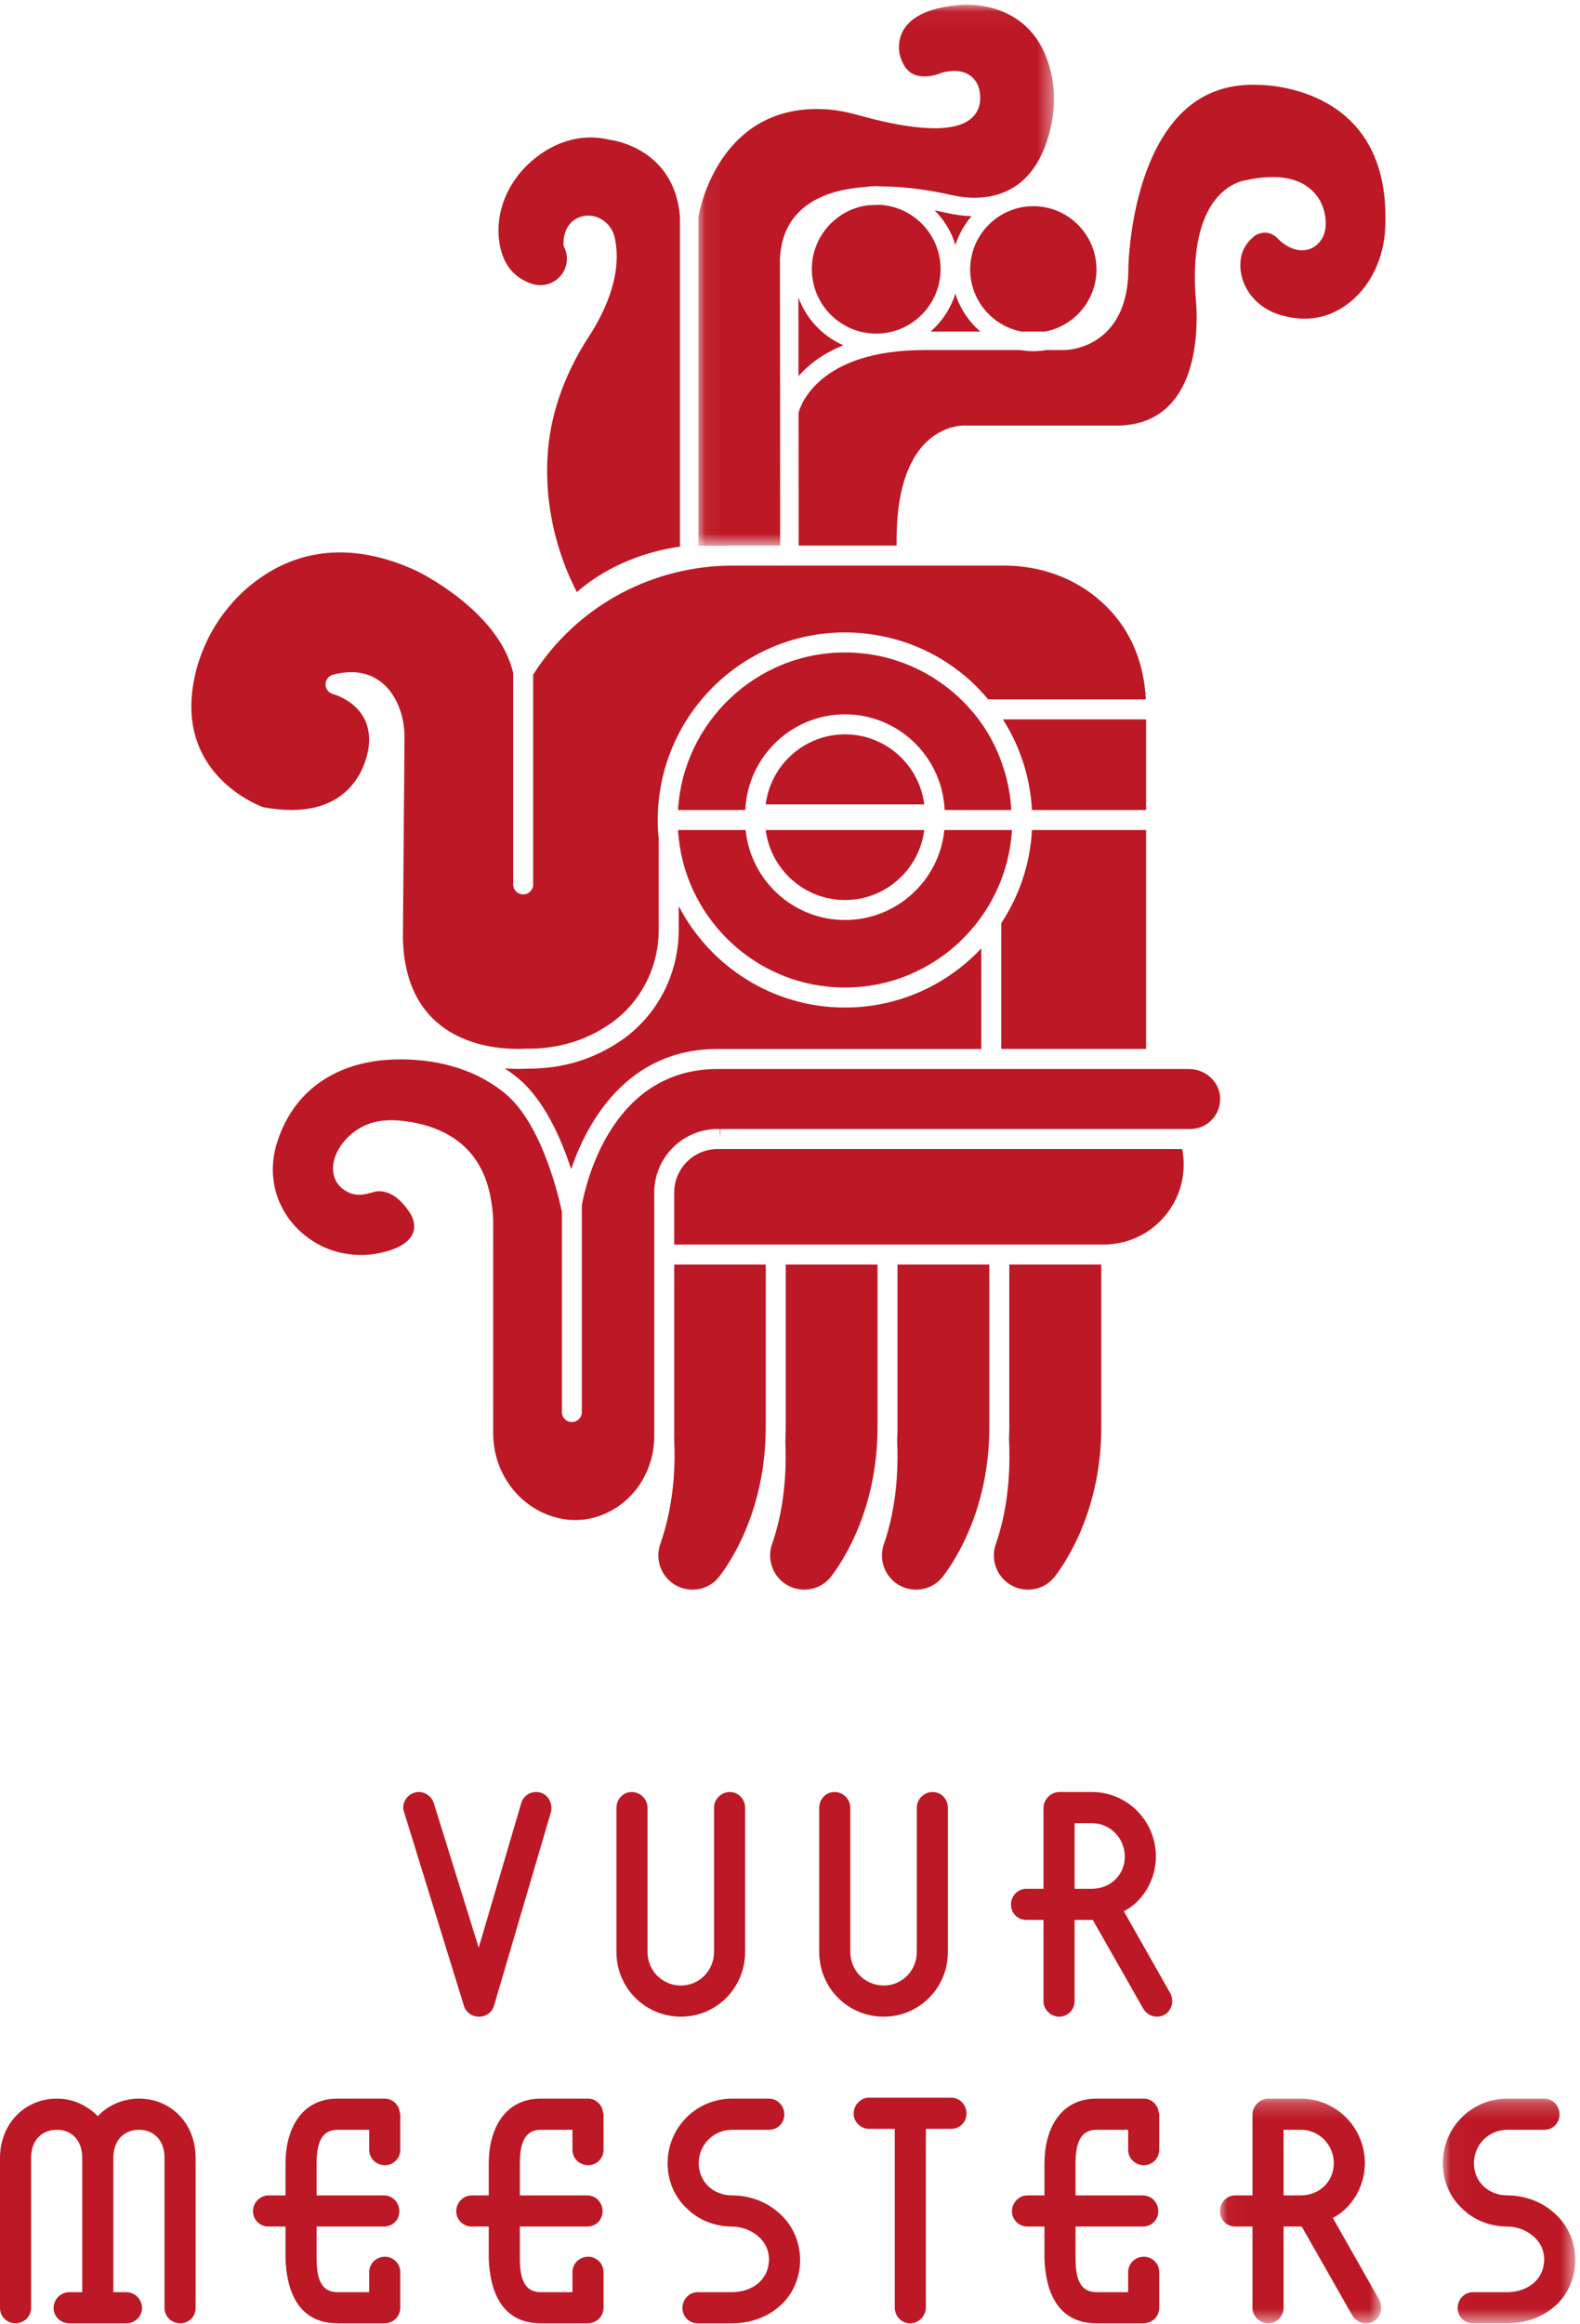
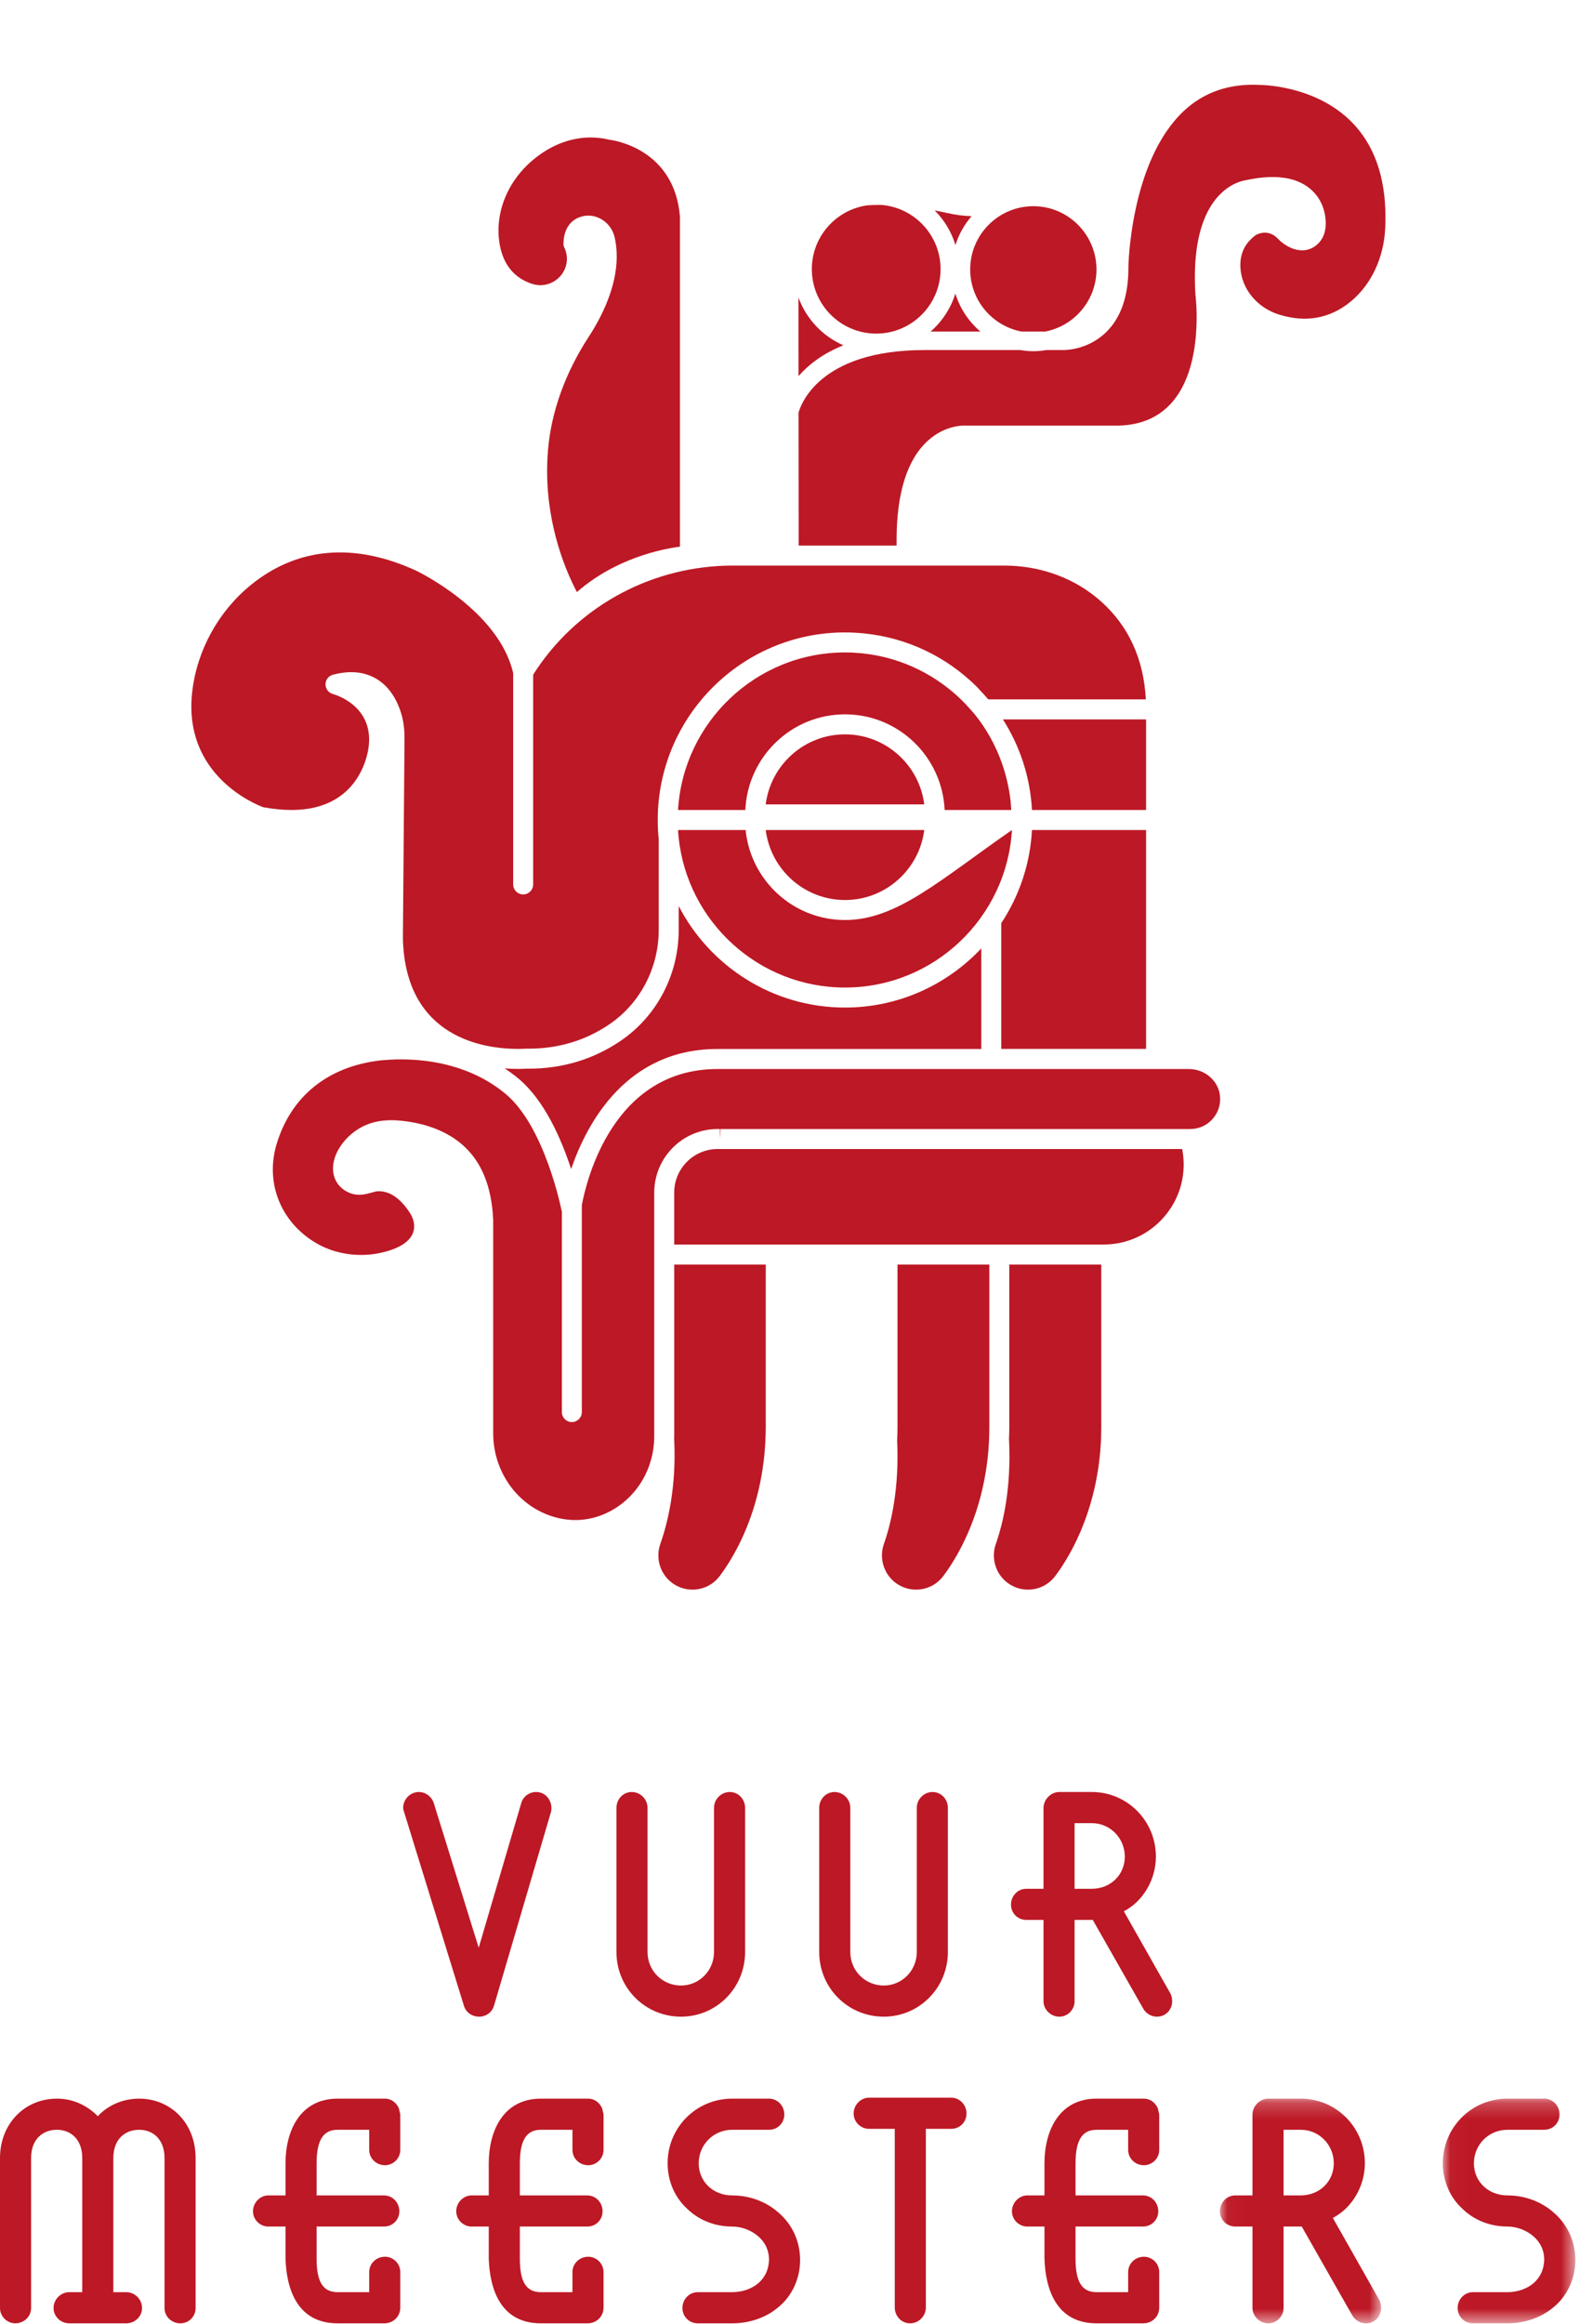
<svg xmlns="http://www.w3.org/2000/svg" xmlns:xlink="http://www.w3.org/1999/xlink" width="100px" height="147px" viewBox="0 0 100 147" version="1.1">
  <title>LogoFooter@1,5x</title>
  <desc>Created with Sketch.</desc>
  <defs>
    <polygon id="path-1" points="0.058 0.043 22.564 0.043 22.564 34.266 0.058 34.266" />
    <polygon id="path-3" points="0.036 0.219 10.237 0.219 10.237 14.429 0.036 14.429" />
    <polygon id="path-5" points="0.027 0.219 8.412 0.219 8.412 14.429 0.027 14.429" />
  </defs>
  <g id="Page-1" stroke="none" stroke-width="1" fill="none" fill-rule="evenodd">
    <g id="Home" transform="translate(-670, -7123)">
      <g id="Footer" transform="translate(250, 7123)">
        <g id="LogoFooter" transform="translate(420, 0)">
-           <path d="M49.73,90.297 C49.73,90.585 49.719,90.872 49.706,91.158 C49.84,94.167 49.325,96.355 48.865,97.663 C48.521,98.645 48.919,99.735 49.813,100.256 C50.754,100.803 51.956,100.568 52.61,99.708 C53.036,99.148 53.439,98.496 53.808,97.77 C54.941,95.542 55.54,92.958 55.54,90.297 L55.54,79.987 L49.73,79.987 L49.73,90.297 Z" id="Fill-1" fill="#BD1825" />
          <path d="M42.672,90.836 C42.672,90.905 42.667,90.973 42.665,91.042 C42.666,91.055 42.67,91.068 42.671,91.082 C42.815,94.042 42.272,96.295 41.791,97.663 C41.447,98.645 41.845,99.736 42.739,100.256 C43.68,100.805 44.883,100.568 45.536,99.708 C45.962,99.148 46.365,98.496 46.734,97.77 C47.742,95.788 48.324,93.524 48.441,91.175 C48.441,91.163 48.44,91.152 48.44,91.14 C48.438,91.108 48.442,91.078 48.445,91.048 C48.455,90.798 48.466,90.548 48.466,90.297 L48.466,79.987 L42.672,79.987 L42.672,90.836 Z" id="Fill-3" fill="#BD1825" />
          <path d="M56.804,90.297 C56.804,90.572 56.793,90.846 56.781,91.119 C56.922,94.148 56.403,96.349 55.942,97.663 C55.598,98.645 55.996,99.735 56.89,100.256 C57.83,100.803 59.033,100.568 59.687,99.708 C60.112,99.148 60.515,98.496 60.884,97.77 C62.018,95.542 62.616,92.958 62.616,90.297 L62.616,79.987 L56.804,79.987 L56.804,90.297 Z" id="Fill-5" fill="#BD1825" />
          <path d="M63.88,90.297 C63.88,90.549 63.869,90.799 63.859,91.049 C63.86,91.059 63.863,91.068 63.864,91.078 C64.011,94.13 63.49,96.344 63.026,97.663 C62.681,98.645 63.08,99.735 63.974,100.256 C64.914,100.804 66.117,100.568 66.771,99.708 C67.196,99.148 67.599,98.496 67.969,97.77 C69.102,95.542 69.7,92.958 69.7,90.297 L69.7,79.987 L63.88,79.987 L63.88,90.297 Z" id="Fill-7" fill="#BD1825" />
          <path d="M43.033,34.579 L43.033,13.685 C42.676,9.386 38.781,8.867 38.616,8.847 C38.593,8.845 38.57,8.841 38.548,8.835 C36.171,8.267 34.087,9.539 32.928,10.918 C31.867,12.18 31.377,13.797 31.602,15.315 C31.803,16.672 32.492,17.558 33.651,17.948 C34.177,18.125 34.734,18.043 35.18,17.722 C35.807,17.271 36.055,16.458 35.753,15.742 C35.738,15.707 35.728,15.685 35.725,15.679 C35.683,15.595 35.659,15.513 35.662,15.405 C35.683,14.257 36.326,13.861 36.708,13.728 C37.144,13.575 37.613,13.617 38.028,13.847 C38.469,14.09 38.787,14.514 38.901,15.007 C38.989,15.393 39.034,15.801 39.034,16.218 C39.034,18.175 38.065,20.071 37.253,21.316 C35.783,23.57 34.895,26.03 34.687,28.432 C34.648,28.882 34.628,29.34 34.628,29.794 C34.628,33.432 35.885,36.262 36.513,37.451 C38.944,35.324 41.837,34.737 43.033,34.579" id="Fill-9" fill="#BD1825" />
          <path d="M45.415,72.68 C43.904,72.68 42.671,73.917 42.671,75.436 L42.671,78.721 L69.843,78.721 C71.424,78.721 72.887,78.005 73.856,76.755 C74.761,75.587 75.101,74.118 74.822,72.681 L45.415,72.68 Z" id="Fill-11" fill="#BD1825" />
          <path d="M50.534,18.815 L50.538,23.791 C51.137,23.103 52.037,22.381 53.377,21.84 C52.061,21.268 51.028,20.171 50.534,18.815" id="Fill-13" fill="#BD1825" />
          <path d="M59.53,17.024 C59.53,14.885 57.876,13.129 55.782,12.962 C55.495,12.96 55.206,12.967 54.92,12.985 C52.926,13.249 51.382,14.957 51.382,17.024 C51.382,19.273 53.209,21.102 55.456,21.102 C57.702,21.102 59.53,19.273 59.53,17.024" id="Fill-15" fill="#BD1825" />
          <path d="M61.404,17.044 C61.404,18.994 62.805,20.621 64.653,20.972 L66.148,20.972 C67.995,20.621 69.397,18.994 69.397,17.044 C69.397,14.838 67.604,13.043 65.401,13.043 C63.196,13.043 61.404,14.838 61.404,17.044" id="Fill-17" fill="#BD1825" />
          <path d="M60.465,18.571 C60.174,19.513 59.623,20.339 58.898,20.973 L62.05,20.973 C61.316,20.344 60.758,19.516 60.465,18.571" id="Fill-19" fill="#BD1825" />
          <g id="Group-23" transform="translate(44.144, 0.257)">
            <mask id="mask-2" fill="white">
              <use xlink:href="#path-1" />
            </mask>
            <g id="Clip-22" />
-             <path d="M2.241,34.252 L5.235,34.252 L5.228,25.784 L5.228,25.784 C5.228,25.784 5.228,25.783 5.228,25.782 L5.219,16.134 C5.28,14.682 5.826,13.564 6.844,12.784 C7.856,12.008 9.216,11.673 10.605,11.572 C10.837,11.541 11.071,11.519 11.312,11.519 C11.419,11.519 11.523,11.528 11.629,11.535 C13.378,11.54 15.053,11.849 16.016,12.067 C16.59,12.196 17.097,12.257 17.568,12.252 C20.818,12.217 21.998,9.658 22.417,7.518 C22.625,6.452 22.613,5.363 22.38,4.355 C21.259,-0.509 16.64,0.049 16.444,0.075 C14.055,0.291 12.753,1.237 12.753,2.74 C12.753,3.003 12.796,3.181 12.797,3.183 C12.959,3.815 13.247,4.235 13.655,4.431 C14.416,4.796 15.422,4.361 15.432,4.356 C15.465,4.341 15.5,4.329 15.536,4.32 C16.283,4.141 16.88,4.223 17.312,4.564 C17.802,4.95 17.869,5.515 17.878,5.688 C17.959,6.389 17.728,6.934 17.231,7.311 C15.878,8.337 12.641,7.72 10.165,7.022 C9.339,6.79 8.582,6.665 7.849,6.643 C1.468,6.447 0.173,12.806 0.058,13.453 L0.058,34.266 L1.763,34.266 C1.922,34.261 2.08,34.252 2.241,34.252" id="Fill-21" fill="#BD1825" mask="url(#mask-2)" />
          </g>
          <path d="M61.492,13.674 C60.997,13.661 60.476,13.595 59.903,13.465 C59.713,13.422 59.459,13.368 59.158,13.312 C59.761,13.914 60.217,14.663 60.471,15.499 C60.684,14.819 61.037,14.201 61.492,13.674" id="Fill-24" fill="#BD1825" />
-           <path d="M53.48,58.194 C50.208,58.194 47.509,55.693 47.191,52.5 L42.914,52.5 C42.923,52.66 42.935,52.821 42.952,52.982 C43.51,58.304 48.018,62.465 53.48,62.465 C59.105,62.465 63.718,58.05 64.047,52.5 L59.769,52.5 C59.451,55.693 56.752,58.194 53.48,58.194" id="Fill-26" fill="#BD1825" />
+           <path d="M53.48,58.194 C50.208,58.194 47.509,55.693 47.191,52.5 L42.914,52.5 C42.923,52.66 42.935,52.821 42.952,52.982 C43.51,58.304 48.018,62.465 53.48,62.465 C59.105,62.465 63.718,58.05 64.047,52.5 C59.451,55.693 56.752,58.194 53.48,58.194" id="Fill-26" fill="#BD1825" />
          <path d="M65.314,51.234 L72.537,51.234 L72.537,45.503 L63.474,45.503 C64.542,47.177 65.203,49.133 65.314,51.234" id="Fill-28" fill="#BD1825" />
          <path d="M39.261,65.85 C37.548,67.009 35.595,67.597 33.459,67.597 L33.458,67.597 L33.319,67.596 C33.246,67.601 33.062,67.613 32.793,67.613 C32.51,67.613 32.226,67.601 31.941,67.579 C32.233,67.772 32.522,67.982 32.804,68.216 C34.477,69.604 35.545,72.095 36.147,73.945 C37.161,70.997 39.67,66.352 45.412,66.352 L45.623,66.353 L62.107,66.353 L62.107,59.989 C59.944,62.29 56.878,63.731 53.48,63.731 C48.905,63.731 44.93,61.121 42.956,57.311 L42.956,58.803 C42.956,61.649 41.575,64.284 39.261,65.85" id="Fill-30" fill="#BD1825" />
          <path d="M33.983,42.31 C33.879,42.464 33.798,42.589 33.744,42.676 L33.744,55.943 C33.744,56.292 33.461,56.576 33.112,56.576 C32.762,56.576 32.479,56.292 32.479,55.943 L32.479,42.575 C31.571,38.61 26.415,36.134 26.363,36.109 C22.44,34.295 18.837,34.604 15.897,36.985 C13.832,38.657 12.473,41.12 12.167,43.743 C11.554,49.003 16.136,50.865 16.659,51.059 C17.295,51.175 17.898,51.234 18.453,51.234 C22.965,51.234 23.33,47.309 23.343,47.143 C23.6,44.607 21.176,43.928 21.073,43.9 C20.796,43.826 20.603,43.574 20.603,43.288 C20.604,43 20.796,42.75 21.073,42.677 C21.476,42.57 21.865,42.516 22.228,42.516 C23.649,42.516 24.738,43.337 25.292,44.828 C25.503,45.395 25.607,46.026 25.602,46.703 L25.5,59.375 C25.66,65.666 30.653,66.347 32.793,66.347 C33.072,66.347 33.239,66.333 33.24,66.333 C33.262,66.331 33.286,66.33 33.305,66.33 L33.458,66.332 C35.338,66.332 37.052,65.817 38.553,64.801 C40.518,63.471 41.692,61.228 41.692,58.803 L41.692,53.091 C41.65,52.689 41.629,52.28 41.629,51.867 C41.629,45.325 46.945,40.003 53.48,40.003 C53.682,40.003 53.883,40.009 54.083,40.019 C54.117,40.02 54.152,40.024 54.186,40.026 C54.353,40.036 54.52,40.047 54.686,40.064 C54.701,40.066 54.715,40.068 54.73,40.07 C57.415,40.35 59.905,41.529 61.844,43.462 C61.906,43.53 61.961,43.59 62.016,43.65 C62.199,43.84 62.376,44.035 62.546,44.237 L72.521,44.237 C72.388,41.699 71.443,39.623 69.709,38.062 C68.07,36.587 65.885,35.775 63.556,35.775 L46.385,35.775 C41.391,35.775 36.755,38.218 33.983,42.31" id="Fill-32" fill="#BD1825" />
          <path d="M36.825,76.227 L36.825,89.318 C36.825,89.667 36.542,89.951 36.193,89.951 C35.844,89.951 35.561,89.667 35.561,89.318 L35.561,76.623 C35.55,76.592 35.54,76.561 35.533,76.528 C35.523,76.475 34.476,71.246 31.997,69.19 C29.824,67.388 27.193,67.009 25.37,67.009 C24.819,67.009 24.413,67.045 24.217,67.062 L24.12,67.071 C24.095,67.073 24.069,67.075 24.042,67.078 C20.738,67.472 18.419,69.348 17.509,72.361 C16.805,74.695 17.671,77.084 19.716,78.446 C19.942,78.597 20.181,78.732 20.424,78.848 C21.428,79.324 22.643,79.49 23.777,79.306 C24.386,79.207 25.838,78.877 26.152,77.947 C26.31,77.475 26.138,77.04 25.965,76.758 C25.662,76.263 25.268,75.846 24.885,75.614 C24.599,75.44 24.285,75.349 23.976,75.349 L23.919,75.35 C23.806,75.354 23.663,75.395 23.512,75.438 C23.237,75.516 22.905,75.605 22.547,75.562 C22.007,75.497 21.518,75.169 21.271,74.708 C20.974,74.154 21.021,73.439 21.4,72.746 C21.745,72.118 22.3,71.588 22.961,71.253 C23.49,70.987 24.079,70.857 24.762,70.857 C25.092,70.857 25.439,70.886 25.855,70.948 C27.244,71.157 28.432,71.67 29.291,72.432 C30.48,73.489 31.11,75.028 31.214,77.138 L31.215,90.667 C31.215,92.801 32.417,94.756 34.277,95.648 C35.701,96.331 37.241,96.314 38.6,95.6 C40.332,94.689 41.407,92.863 41.407,90.836 L41.407,75.437 C41.407,73.219 43.207,71.414 45.419,71.414 L45.56,71.415 L45.595,72.048 L45.595,71.415 L75.328,71.415 C75.859,71.415 76.35,71.202 76.713,70.815 C77.075,70.428 77.255,69.922 77.221,69.389 C77.156,68.397 76.287,67.619 75.242,67.619 L45.418,67.618 C38.773,67.618 37.104,74.723 36.825,76.227" id="Fill-34" fill="#BD1825" />
          <path d="M79.754,5.374 C77.817,5.268 76.205,5.822 74.925,7.02 C71.536,10.191 71.418,16.818 71.417,16.885 L71.417,16.964 C71.417,18.74 70.942,20.103 70.004,21.016 C68.82,22.17 67.34,22.144 67.278,22.142 L66.231,22.142 C65.96,22.186 65.684,22.215 65.4,22.215 C65.118,22.215 64.842,22.186 64.571,22.142 L58.518,22.142 C51.798,22.142 50.656,25.669 50.54,26.108 L50.548,34.509 L56.747,34.509 C56.746,34.401 56.745,34.295 56.745,34.191 C56.745,31.199 57.409,29.075 58.722,27.879 C59.796,26.9 60.942,26.907 61.165,26.919 L70.833,26.919 C75.097,26.792 75.737,22.575 75.737,20.072 C75.737,19.248 75.664,18.682 75.663,18.676 C75.661,18.663 75.66,18.649 75.659,18.636 C75.636,18.258 75.624,17.889 75.624,17.538 C75.624,12.056 78.441,11.454 78.87,11.394 C80.637,11.014 81.987,11.187 82.885,11.911 C83.807,12.656 83.907,13.703 83.907,14.119 C83.907,14.225 83.901,14.325 83.891,14.416 C83.84,14.867 83.634,15.257 83.309,15.514 C82.388,16.244 81.319,15.564 80.882,15.102 C80.283,14.463 79.601,14.8 79.485,14.865 C78.824,15.353 78.503,15.976 78.503,16.771 C78.503,16.827 78.505,16.883 78.508,16.938 C78.583,18.282 79.571,19.473 80.968,19.903 C82.667,20.425 84.191,20.144 85.496,19.067 C86.79,17.997 87.583,16.308 87.672,14.432 C87.683,14.198 87.688,13.97 87.688,13.746 C87.688,11.154 86.953,9.11 85.503,7.672 C83.18,5.369 79.788,5.374 79.754,5.374" id="Fill-36" fill="#BD1825" />
          <path d="M72.537,66.347 L72.537,52.5 L65.314,52.5 C65.2,54.669 64.499,56.684 63.371,58.392 L63.371,66.347 L72.537,66.347 Z" id="Fill-38" fill="#BD1825" />
          <path d="M53.48,56.929 C56.054,56.929 58.185,54.993 58.497,52.5 L48.463,52.5 C48.775,54.993 50.906,56.929 53.48,56.929" id="Fill-40" fill="#BD1825" />
          <path d="M53.48,46.45 C50.906,46.45 48.775,48.386 48.463,50.879 L58.497,50.879 C58.185,48.386 56.054,46.45 53.48,46.45" id="Fill-42" fill="#BD1825" />
          <path d="M61.655,45.14 C61.549,45.018 61.363,44.808 61.078,44.497 C59.395,42.759 57.125,41.593 54.59,41.327 C54.579,41.326 54.569,41.324 54.558,41.323 C54.408,41.308 54.258,41.298 54.106,41.289 C54.077,41.287 54.048,41.284 54.018,41.282 C53.84,41.273 53.661,41.269 53.48,41.269 C47.855,41.269 43.242,45.684 42.913,51.234 L47.173,51.234 C47.32,47.875 50.088,45.184 53.48,45.184 C56.872,45.184 59.64,47.875 59.787,51.234 L64.004,51.234 C63.957,50.225 63.672,48.049 62.206,45.875 C62.032,45.622 61.849,45.376 61.655,45.14" id="Fill-44" fill="#BD1825" />
          <path d="M25.577,114.623 C25.546,114.532 25.516,114.441 25.516,114.35 C25.516,113.835 25.94,113.35 26.515,113.35 C26.938,113.35 27.332,113.653 27.453,114.047 L30.298,123.198 L32.992,114.047 C33.113,113.623 33.507,113.35 33.931,113.35 C34.536,113.35 34.899,113.865 34.899,114.35 C34.899,114.441 34.899,114.532 34.869,114.623 L31.267,126.864 C31.146,127.288 30.753,127.561 30.329,127.561 C29.875,127.561 29.481,127.288 29.36,126.864 L25.577,114.623 Z" id="Fill-46" fill="#BD1825" />
          <path d="M39.016,114.35 C39.016,113.804 39.439,113.35 39.984,113.35 C40.529,113.35 40.983,113.804 40.983,114.35 L40.983,123.471 C40.983,124.652 41.921,125.591 43.102,125.591 C44.252,125.591 45.19,124.652 45.19,123.471 L45.19,114.35 C45.19,113.804 45.644,113.35 46.189,113.35 C46.734,113.35 47.158,113.804 47.158,114.35 L47.158,123.471 C47.158,125.743 45.342,127.561 43.102,127.561 C40.832,127.561 39.016,125.743 39.016,123.471 L39.016,114.35 Z" id="Fill-48" fill="#BD1825" />
          <path d="M51.849,114.35 C51.849,113.804 52.273,113.35 52.818,113.35 C53.362,113.35 53.817,113.804 53.817,114.35 L53.817,123.471 C53.817,124.652 54.755,125.591 55.935,125.591 C57.086,125.591 58.024,124.652 58.024,123.471 L58.024,114.35 C58.024,113.804 58.478,113.35 59.023,113.35 C59.568,113.35 59.992,113.804 59.992,114.35 L59.992,123.471 C59.992,125.743 58.175,127.561 55.935,127.561 C53.665,127.561 51.849,125.743 51.849,123.471 L51.849,114.35 Z" id="Fill-50" fill="#BD1825" />
          <path d="M68.012,119.471 L69.102,119.471 C70.282,119.471 71.19,118.592 71.19,117.44 C71.19,116.259 70.252,115.32 69.102,115.32 L68.012,115.32 L68.012,119.471 Z M74.187,126.591 C74.187,127.076 73.824,127.561 73.219,127.561 C72.886,127.561 72.553,127.379 72.371,127.076 L69.163,121.44 L68.012,121.44 L68.012,126.591 C68.012,127.106 67.589,127.561 67.044,127.561 C66.499,127.561 66.045,127.106 66.045,126.591 L66.045,121.44 L64.955,121.44 C64.411,121.44 63.987,121.016 63.987,120.471 C63.987,119.925 64.411,119.471 64.955,119.471 L66.045,119.471 L66.045,114.35 C66.045,113.835 66.499,113.35 67.044,113.35 L69.102,113.35 C71.342,113.35 73.158,115.168 73.158,117.44 C73.158,118.925 72.311,120.289 71.13,120.895 L74.066,126.076 C74.157,126.227 74.187,126.41 74.187,126.591 Z" id="Fill-52" fill="#BD1825" />
          <path d="M4.389,146.957 C3.844,146.957 3.39,146.533 3.39,145.987 C3.39,145.442 3.844,144.987 4.389,144.987 L5.206,144.987 L5.206,136.503 C5.206,135.291 4.45,134.715 3.602,134.715 C2.694,134.715 1.968,135.321 1.968,136.503 L1.968,145.987 C1.968,146.533 1.514,146.957 0.969,146.957 C0.454,146.957 6.00600601e-05,146.533 6.00600601e-05,145.987 L6.00600601e-05,136.503 C6.00600601e-05,134.322 1.574,132.746 3.602,132.746 C4.631,132.746 5.509,133.17 6.205,133.867 C6.205,133.837 6.235,133.807 6.266,133.776 C6.932,133.11 7.84,132.746 8.808,132.746 C10.776,132.746 12.38,134.261 12.38,136.503 L12.38,145.987 C12.38,146.533 11.956,146.957 11.411,146.957 C10.866,146.957 10.413,146.533 10.413,145.987 L10.413,136.503 C10.413,135.291 9.656,134.715 8.808,134.715 C7.9,134.715 7.174,135.321 7.174,136.503 L7.174,144.987 L7.991,144.987 C8.536,144.987 8.99,145.442 8.99,145.987 C8.99,146.533 8.536,146.957 7.991,146.957 L4.389,146.957 Z" id="Fill-54" fill="#BD1825" />
          <path d="M25.335,133.746 L25.335,135.988 C25.335,136.534 24.881,136.958 24.366,136.958 C23.821,136.958 23.367,136.534 23.367,135.988 L23.367,134.716 L21.369,134.716 C20.552,134.716 20.038,135.231 20.038,136.836 L20.038,138.867 L24.305,138.867 C24.85,138.867 25.274,139.321 25.274,139.867 C25.274,140.412 24.85,140.836 24.305,140.836 L20.038,140.836 L20.038,142.866 C20.038,144.32 20.431,144.987 21.369,144.987 L23.367,144.987 L23.367,143.714 C23.367,143.169 23.821,142.745 24.366,142.745 C24.881,142.745 25.335,143.169 25.335,143.714 L25.335,145.957 C25.335,146.563 24.85,146.957 24.336,146.957 L21.369,146.957 C18.766,146.957 18.131,144.714 18.07,142.866 L18.07,140.836 L16.98,140.836 C16.466,140.836 16.012,140.412 16.012,139.867 C16.012,139.321 16.466,138.867 16.98,138.867 L18.07,138.867 L18.07,136.836 C18.07,134.806 18.978,132.746 21.369,132.746 L24.366,132.746 C24.729,132.746 25.062,132.958 25.244,133.352 L25.335,133.746 Z" id="Fill-56" fill="#BD1825" />
          <path d="M38.199,133.746 L38.199,135.988 C38.199,136.534 37.745,136.958 37.23,136.958 C36.685,136.958 36.231,136.534 36.231,135.988 L36.231,134.716 L34.233,134.716 C33.416,134.716 32.902,135.231 32.902,136.836 L32.902,138.867 L37.169,138.867 C37.714,138.867 38.138,139.321 38.138,139.867 C38.138,140.412 37.714,140.836 37.169,140.836 L32.902,140.836 L32.902,142.866 C32.902,144.32 33.295,144.987 34.233,144.987 L36.231,144.987 L36.231,143.714 C36.231,143.169 36.685,142.745 37.23,142.745 C37.745,142.745 38.199,143.169 38.199,143.714 L38.199,145.957 C38.199,146.563 37.714,146.957 37.2,146.957 L34.233,146.957 C31.63,146.957 30.995,144.714 30.934,142.866 L30.934,140.836 L29.844,140.836 C29.33,140.836 28.876,140.412 28.876,139.867 C28.876,139.321 29.33,138.867 29.844,138.867 L30.934,138.867 L30.934,136.836 C30.934,134.806 31.842,132.746 34.233,132.746 L37.23,132.746 C37.593,132.746 37.926,132.958 38.108,133.352 L38.199,133.746 Z" id="Fill-58" fill="#BD1825" />
          <path d="M44.161,146.957 C43.616,146.957 43.192,146.533 43.192,145.987 C43.192,145.442 43.616,144.987 44.161,144.987 L46.34,144.987 C46.976,144.987 47.581,144.775 48.005,144.412 C48.399,144.048 48.641,143.624 48.671,142.957 C48.671,142.291 48.399,141.806 47.975,141.442 C47.551,141.078 46.946,140.836 46.34,140.836 C45.221,140.836 44.191,140.412 43.465,139.685 C42.708,138.988 42.254,137.958 42.254,136.836 C42.254,134.564 44.07,132.746 46.34,132.746 L48.671,132.746 C49.216,132.746 49.64,133.2 49.64,133.746 C49.64,134.291 49.216,134.715 48.671,134.715 L46.34,134.715 C45.16,134.715 44.222,135.655 44.222,136.836 C44.222,137.988 45.13,138.867 46.34,138.867 C47.4,138.867 48.459,139.23 49.276,139.957 C50.094,140.654 50.639,141.715 50.639,142.957 C50.639,144.169 50.094,145.26 49.276,145.927 C48.459,146.624 47.4,146.957 46.34,146.957 L44.161,146.957 Z" id="Fill-60" fill="#BD1825" />
          <path d="M60.203,132.685 C60.748,132.685 61.171,133.14 61.171,133.685 C61.171,134.23 60.748,134.655 60.203,134.655 L58.598,134.655 L58.598,145.957 C58.598,146.502 58.144,146.957 57.6,146.957 C57.055,146.957 56.631,146.502 56.631,145.957 L56.631,134.655 L54.997,134.655 C54.482,134.655 54.028,134.23 54.028,133.685 C54.028,133.14 54.482,132.685 54.997,132.685 L60.203,132.685 Z" id="Fill-62" fill="#BD1825" />
          <path d="M73.369,133.746 L73.369,135.988 C73.369,136.534 72.916,136.958 72.401,136.958 C71.856,136.958 71.402,136.534 71.402,135.988 L71.402,134.716 L69.404,134.716 C68.587,134.716 68.072,135.231 68.072,136.836 L68.072,138.867 L72.34,138.867 C72.885,138.867 73.309,139.321 73.309,139.867 C73.309,140.412 72.885,140.836 72.34,140.836 L68.072,140.836 L68.072,142.866 C68.072,144.32 68.466,144.987 69.404,144.987 L71.402,144.987 L71.402,143.714 C71.402,143.169 71.856,142.745 72.401,142.745 C72.916,142.745 73.369,143.169 73.369,143.714 L73.369,145.957 C73.369,146.563 72.885,146.957 72.371,146.957 L69.404,146.957 C66.801,146.957 66.166,144.714 66.105,142.866 L66.105,140.836 L65.015,140.836 C64.501,140.836 64.047,140.412 64.047,139.867 C64.047,139.321 64.501,138.867 65.015,138.867 L66.105,138.867 L66.105,136.836 C66.105,134.806 67.013,132.746 69.404,132.746 L72.401,132.746 C72.764,132.746 73.097,132.958 73.279,133.352 L73.369,133.746 Z" id="Fill-64" fill="#BD1825" />
          <g id="Group-68" transform="translate(77.177, 132.527)">
            <mask id="mask-4" fill="white">
              <use xlink:href="#path-3" />
            </mask>
            <g id="Clip-67" />
            <path d="M4.062,6.339 L5.151,6.339 C6.332,6.339 7.24,5.46 7.24,4.309 C7.24,3.127 6.302,2.188 5.151,2.188 L4.062,2.188 L4.062,6.339 Z M10.237,13.46 C10.237,13.945 9.873,14.43 9.268,14.43 C8.935,14.43 8.602,14.247 8.42,13.945 L5.212,8.309 L4.062,8.309 L4.062,13.46 C4.062,13.975 3.638,14.43 3.093,14.43 C2.549,14.43 2.094,13.975 2.094,13.46 L2.094,8.309 L1.005,8.309 C0.46,8.309 0.036,7.885 0.036,7.339 C0.036,6.794 0.46,6.339 1.005,6.339 L2.094,6.339 L2.094,1.219 C2.094,0.704 2.549,0.219 3.093,0.219 L5.151,0.219 C7.391,0.219 9.207,2.037 9.207,4.309 C9.207,5.794 8.36,7.157 7.18,7.763 L10.116,12.945 C10.206,13.096 10.237,13.278 10.237,13.46 Z" id="Fill-66" fill="#BD1825" mask="url(#mask-4)" />
          </g>
          <g id="Group-71" transform="translate(91.291, 132.527)">
            <mask id="mask-6" fill="white">
              <use xlink:href="#path-5" />
            </mask>
            <g id="Clip-70" />
            <path d="M1.934,14.429 C1.389,14.429 0.965,14.005 0.965,13.46 C0.965,12.915 1.389,12.46 1.934,12.46 L4.114,12.46 C4.749,12.46 5.354,12.248 5.778,11.884 C6.172,11.521 6.414,11.097 6.444,10.43 C6.444,9.763 6.172,9.278 5.748,8.915 C5.324,8.551 4.719,8.309 4.114,8.309 C2.993,8.309 1.964,7.885 1.238,7.157 C0.481,6.46 0.027,5.43 0.027,4.309 C0.027,2.037 1.843,0.219 4.114,0.219 L6.444,0.219 C6.989,0.219 7.413,0.673 7.413,1.219 C7.413,1.764 6.989,2.188 6.444,2.188 L4.114,2.188 C2.933,2.188 1.995,3.127 1.995,4.309 C1.995,5.461 2.903,6.339 4.114,6.339 C5.173,6.339 6.232,6.703 7.05,7.43 C7.867,8.127 8.412,9.188 8.412,10.43 C8.412,11.642 7.867,12.732 7.05,13.399 C6.232,14.096 5.173,14.429 4.114,14.429 L1.934,14.429 Z" id="Fill-69" fill="#BD1825" mask="url(#mask-6)" />
          </g>
        </g>
      </g>
    </g>
  </g>
</svg>